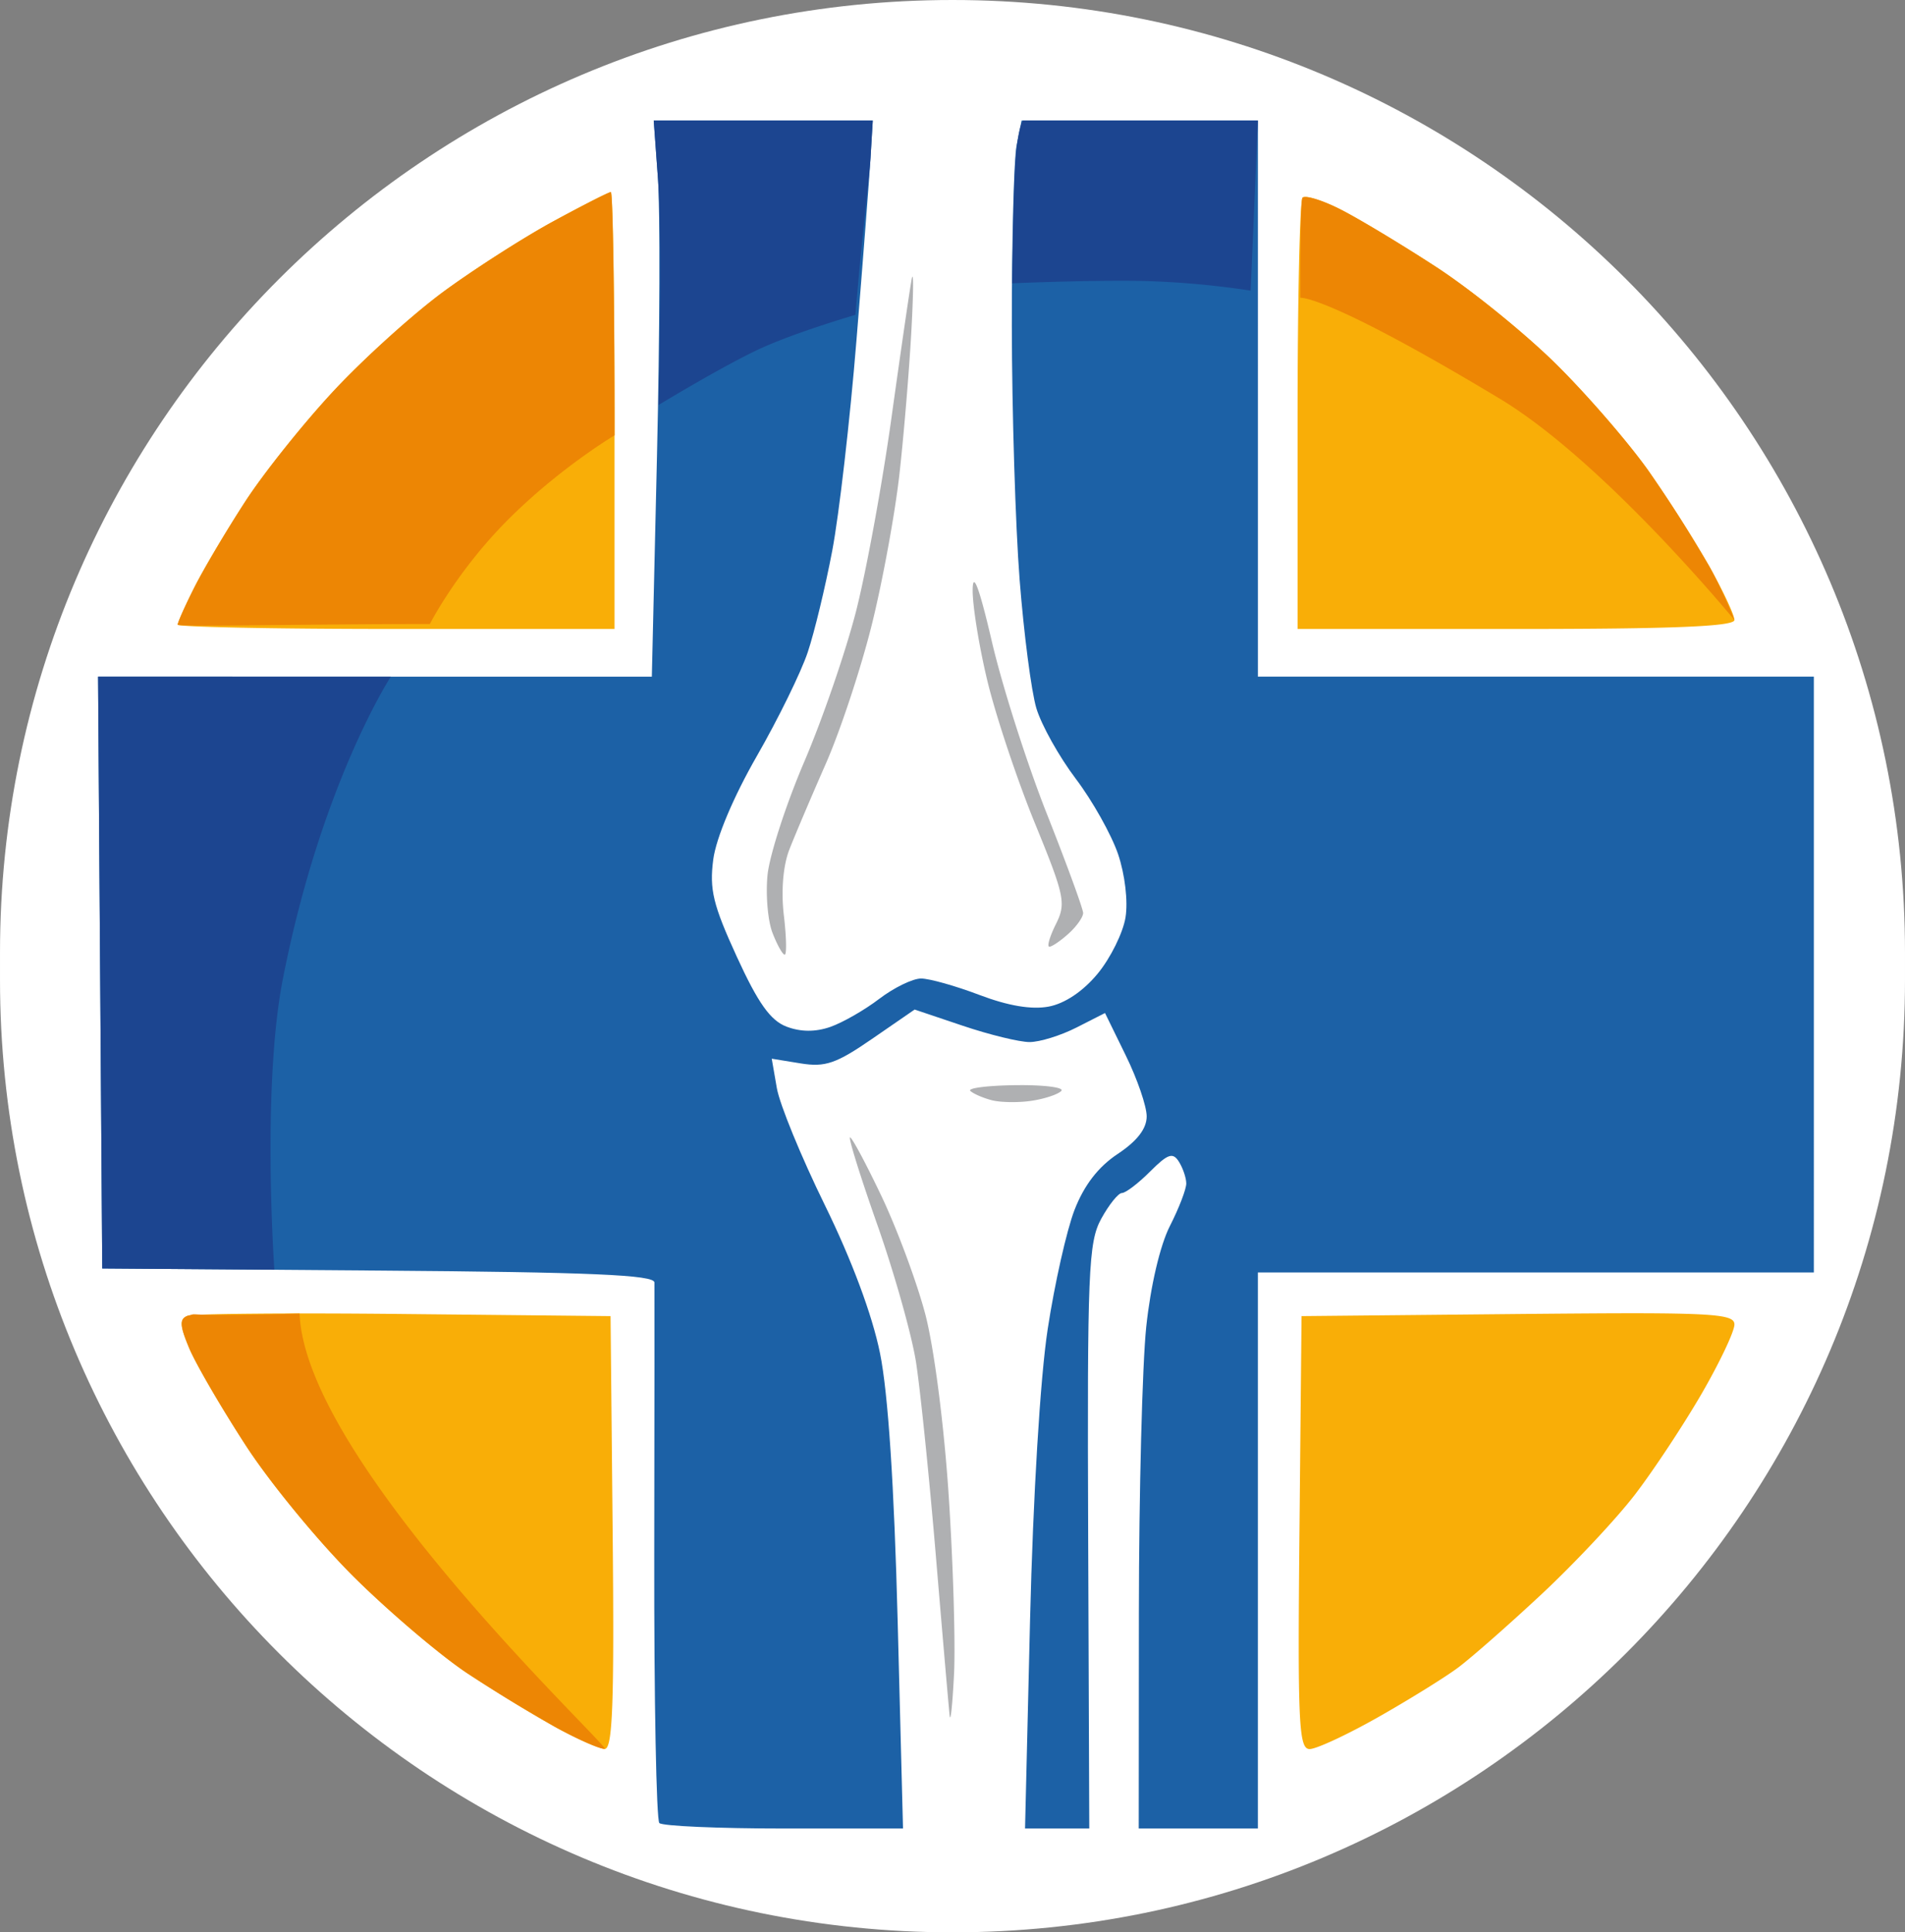
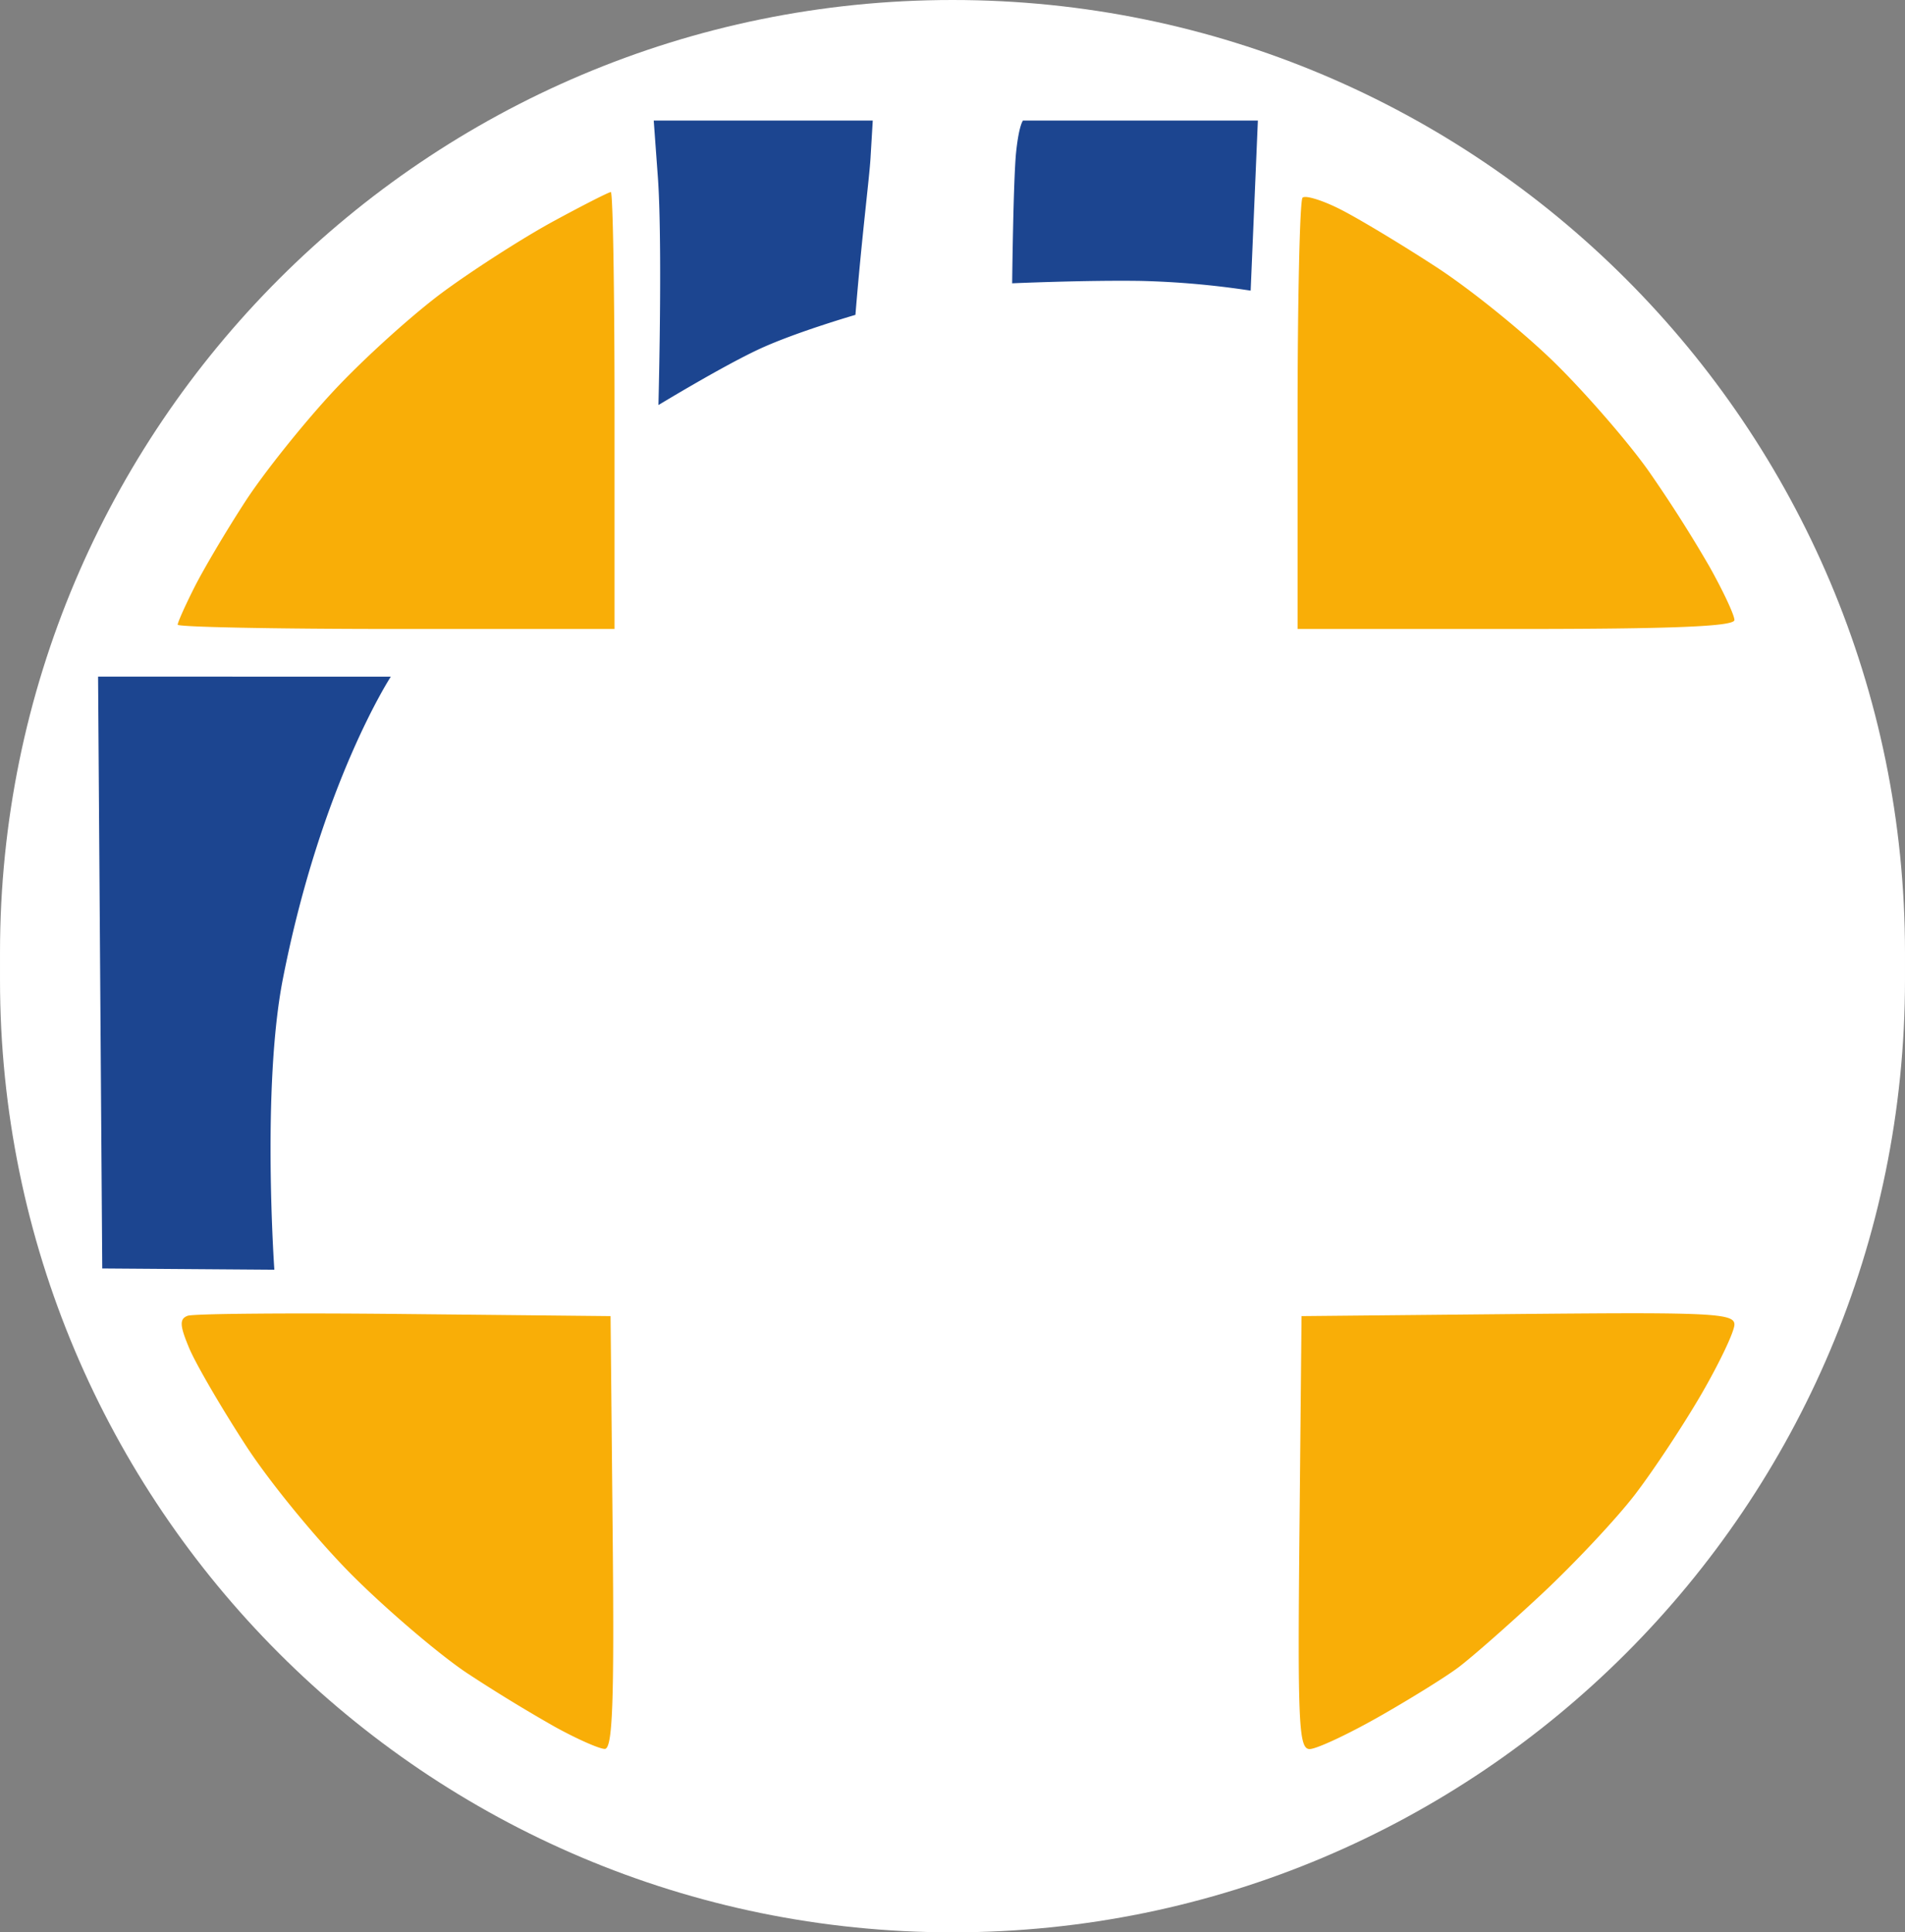
<svg xmlns="http://www.w3.org/2000/svg" data-bbox="0 0 63.459 64.359" viewBox="0 0 63.459 64.359" height="243.245" width="239.845" data-type="color">
  <rect x="0" y="0" width="63.459" height="64.359" fill="#808080" stroke="none" />
  <g>
    <path fill="#ffffff" d="M63.459 31.729v.901c0 17.523-14.206 31.729-31.729 31.729h-.001C14.206 64.359 0 50.153 0 32.63v-.901C0 14.206 14.206 0 31.729 0h.001c17.523 0 31.729 14.206 31.729 31.729z" data-color="1" />
-     <path d="m21.777 4.016.14 1.918c.076 1.055.062 5.222-.032 9.26l-.171 7.343H3.266l.07 9.855.07 9.856 9.194.07c7.085.053 9.195.144 9.2.396.004.18.001 4.264-.006 9.075-.007 4.81.07 8.829.17 8.93.1.1 1.968.182 4.15.182h3.967l-.178-6.904c-.117-4.536-.318-7.598-.589-8.93-.258-1.272-.943-3.108-1.84-4.936-.785-1.6-1.503-3.351-1.596-3.89l-.17-.98.965.157c.817.132 1.18.007 2.38-.819l1.415-.975 1.607.541c.885.298 1.884.542 2.222.542.338 0 1.041-.218 1.563-.484l.95-.483.693 1.416c.382.778.695 1.69.695 2.026 0 .41-.318.822-.965 1.251-.649.43-1.121 1.043-1.44 1.868-.261.676-.663 2.462-.893 3.97-.248 1.624-.487 5.568-.587 9.685l-.167 6.945h2.14l-.037-9.723c-.032-8.856.006-9.8.434-10.584.259-.472.57-.86.692-.86s.543-.321.937-.715c.59-.59.757-.648.958-.33.133.211.245.537.247.725.002.188-.243.825-.544 1.416-.328.642-.645 1.995-.79 3.363-.132 1.258-.242 5.533-.245 9.498l-.005 7.21h3.969v-18.52h18.521V22.536h-18.52V4.016h-7.872l-.166.827c-.09.454-.162 3.163-.159 6.019.004 2.856.12 6.659.26 8.452.14 1.792.39 3.716.557 4.275.168.558.758 1.615 1.312 2.347.555.733 1.189 1.863 1.41 2.511.23.681.335 1.572.248 2.11-.083.51-.499 1.352-.924 1.868-.486.59-1.096 1-1.636 1.101-.569.107-1.35-.025-2.304-.387-.793-.302-1.67-.548-1.947-.548-.277 0-.902.304-1.39.675-.486.372-1.222.793-1.633.937-.498.173-.987.17-1.46-.01-.533-.203-.945-.781-1.653-2.325-.793-1.729-.918-2.244-.786-3.243.095-.716.671-2.082 1.45-3.44.711-1.238 1.475-2.796 1.697-3.461.223-.666.59-2.189.817-3.385.227-1.196.59-4.343.805-6.992.216-2.65.427-5.383.469-6.074l.075-1.257h-3.647z" fill="#1c61a6" data-color="2" />
    <path d="m21.777 4.016.14 1.918c.076 1.055.112 3.519.017 7.557 0 0 2.104-1.277 3.32-1.847 1.214-.57 3.242-1.157 3.242-1.157.216-2.65.46-4.523.502-5.214l.075-1.257h-3.647zm12.3 0s-.133.147-.228 1.05c-.094.902-.132 4.37-.132 4.37s2.425-.107 4.274-.08a28.68 28.68 0 0 1 3.671.324l.24-5.664h-3.936Zm-30.81 18.52.069 9.856.07 9.856 5.733.042s-.426-6.076.286-9.696c1.278-6.505 3.594-10.057 3.594-10.057h-.529z" fill="#1c4590" data-color="3" />
    <path d="M20.348 6.397c-.068 0-.931.44-1.918.976-.988.537-2.629 1.588-3.648 2.335-1.018.748-2.674 2.243-3.678 3.323-1.005 1.08-2.33 2.739-2.942 3.685-.614.946-1.37 2.22-1.68 2.833-.31.613-.563 1.178-.563 1.257 0 .079 3.274.143 7.276.143h7.276v-7.275c0-4.002-.055-7.276-.123-7.276zm23.097.166c-.025.003-.044.01-.055.022-.09.09-.165 3.36-.165 7.264v7.1h7.276c5.226 0 7.276-.084 7.276-.299 0-.164-.376-.967-.835-1.785a45.362 45.362 0 0 0-2.017-3.168c-.65-.924-2.03-2.521-3.067-3.549-1.037-1.028-2.839-2.489-4.003-3.247-1.164-.759-2.608-1.627-3.208-1.93-.45-.228-.881-.382-1.107-.407a.406.406 0 0 0-.095-.001zM54.414 43.74c-.979 0-2.235.01-3.847.025l-7.21.07-.07 7.21c-.062 6.36-.022 7.21.339 7.21.225 0 1.25-.477 2.279-1.06 1.028-.582 2.228-1.326 2.667-1.653.438-.327 1.69-1.427 2.782-2.446 1.091-1.019 2.487-2.507 3.102-3.307.615-.8 1.613-2.31 2.22-3.354.605-1.044 1.101-2.088 1.101-2.32 0-.282-.43-.373-3.363-.375zm-43.646.007c-.84-.002-1.606 0-2.26.006-1.308.01-2.166.036-2.26.072-.273.105-.263.32.054 1.076.217.52 1.068 1.982 1.89 3.247.822 1.266 2.463 3.256 3.646 4.422 1.183 1.166 2.865 2.59 3.738 3.167a52.897 52.897 0 0 0 2.91 1.778c.728.402 1.474.732 1.658.735.264.004.32-1.525.265-7.205l-.07-7.21-6.875-.07c-.946-.01-1.857-.016-2.696-.018z" fill="#f9ae07" data-color="4" />
-     <path d="M20.348 6.397c-.068 0-.931.44-1.918.976-.988.537-2.629 1.588-3.648 2.335-1.018.748-2.674 2.243-3.678 3.323-1.005 1.08-2.33 2.739-2.942 3.685-.614.946-1.37 2.22-1.68 2.833-.31.613-.563 1.178-.563 1.257 0 .079 4.399-.022 8.4-.022 0 0 .897-1.768 2.612-3.483s3.54-2.801 3.54-2.801c0-4.002-.055-8.103-.123-8.103zm23.097.166c-.025.003-.044.01-.055.022-.09.09-.074 3.334-.074 3.334s.823-.14 6.635 3.354c3.489 2.097 7.826 7.377 7.826 7.377s-.376-.967-.835-1.785a45.363 45.363 0 0 0-2.017-3.168c-.65-.924-2.03-2.521-3.067-3.549-1.037-1.028-2.839-2.489-4.003-3.247-1.164-.759-2.608-1.627-3.208-1.93-.45-.228-.881-.382-1.107-.407a.407.407 0 0 0-.095-.001zM9.979 43.749c-4.31.126-3.22-.055-3.731.076-.273.105-.263.32.054 1.076.217.52 1.068 1.982 1.89 3.248.822 1.265 2.463 3.255 3.646 4.421 1.183 1.166 2.865 2.59 3.738 3.167a52.898 52.898 0 0 0 2.91 1.778c.728.402 1.474.732 1.658.735.264.004-9.97-9.5-10.165-14.5z" fill="#ed8604" data-color="5" />
-     <path d="M30.398 9.219c-.008-.008-.018.02-.03.088-.068.364-.37 2.442-.673 4.618-.303 2.176-.83 5.056-1.17 6.4-.341 1.343-1.12 3.61-1.731 5.039-.612 1.428-1.163 3.132-1.227 3.787-.063.655.01 1.518.166 1.918.154.4.338.728.407.728.07 0 .057-.591-.029-1.314-.095-.806-.025-1.65.182-2.183.186-.478.733-1.764 1.214-2.858.482-1.094 1.172-3.178 1.533-4.63.361-1.453.776-3.713.922-5.022.147-1.31.325-3.453.397-4.763.054-.982.07-1.663.046-1.789a.062.062 0 0 0-.007-.02zm2.05 10.172c-.028.003-.044.082-.047.235-.011.51.209 1.879.488 3.043.28 1.164.992 3.298 1.582 4.742.999 2.442 1.048 2.678.7 3.374-.204.41-.301.747-.215.747.087 0 .376-.197.642-.438.266-.24.483-.549.483-.684 0-.136-.543-1.622-1.208-3.302-.664-1.68-1.488-4.26-1.83-5.731-.31-1.331-.509-1.996-.595-1.986zm1.577 16.751-.174.001c-.941.01-1.628.097-1.527.192.102.095.424.234.715.31.29.074.882.084 1.314.02.432-.063.882-.211.999-.328.11-.11-.478-.194-1.327-.195zm-5.708 1.74c-.064 0 .344 1.31.908 2.91.564 1.601 1.143 3.655 1.287 4.564.143.91.443 3.834.666 6.499.223 2.664.429 5.046.457 5.291.029.246.094-.374.145-1.378.052-1.004-.028-3.683-.177-5.953-.156-2.372-.49-4.95-.784-6.06-.282-1.062-.934-2.818-1.449-3.902s-.988-1.97-1.053-1.97z" fill="#afb0b2" data-color="6" />
  </g>
</svg>